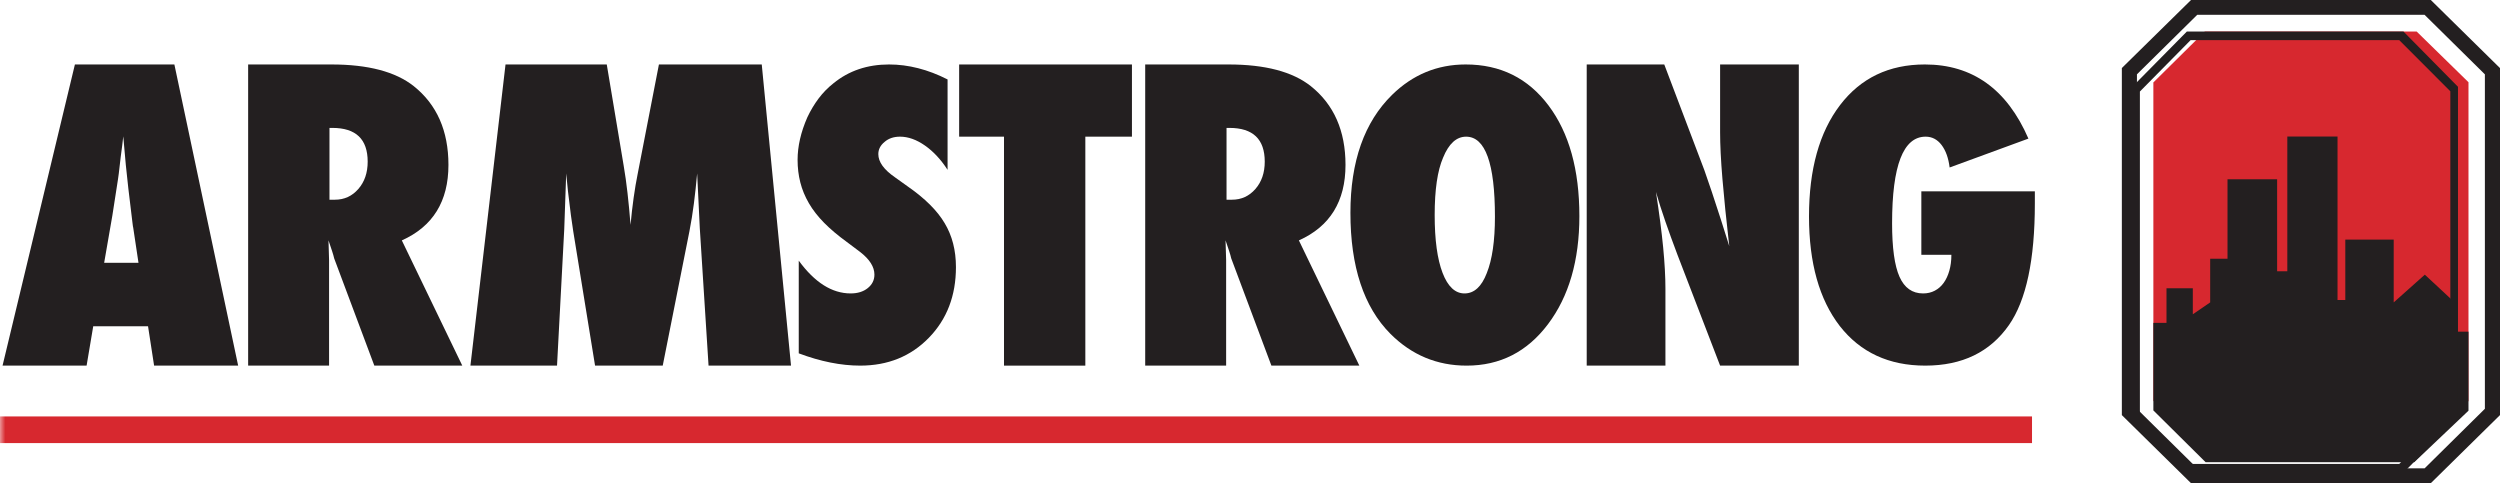
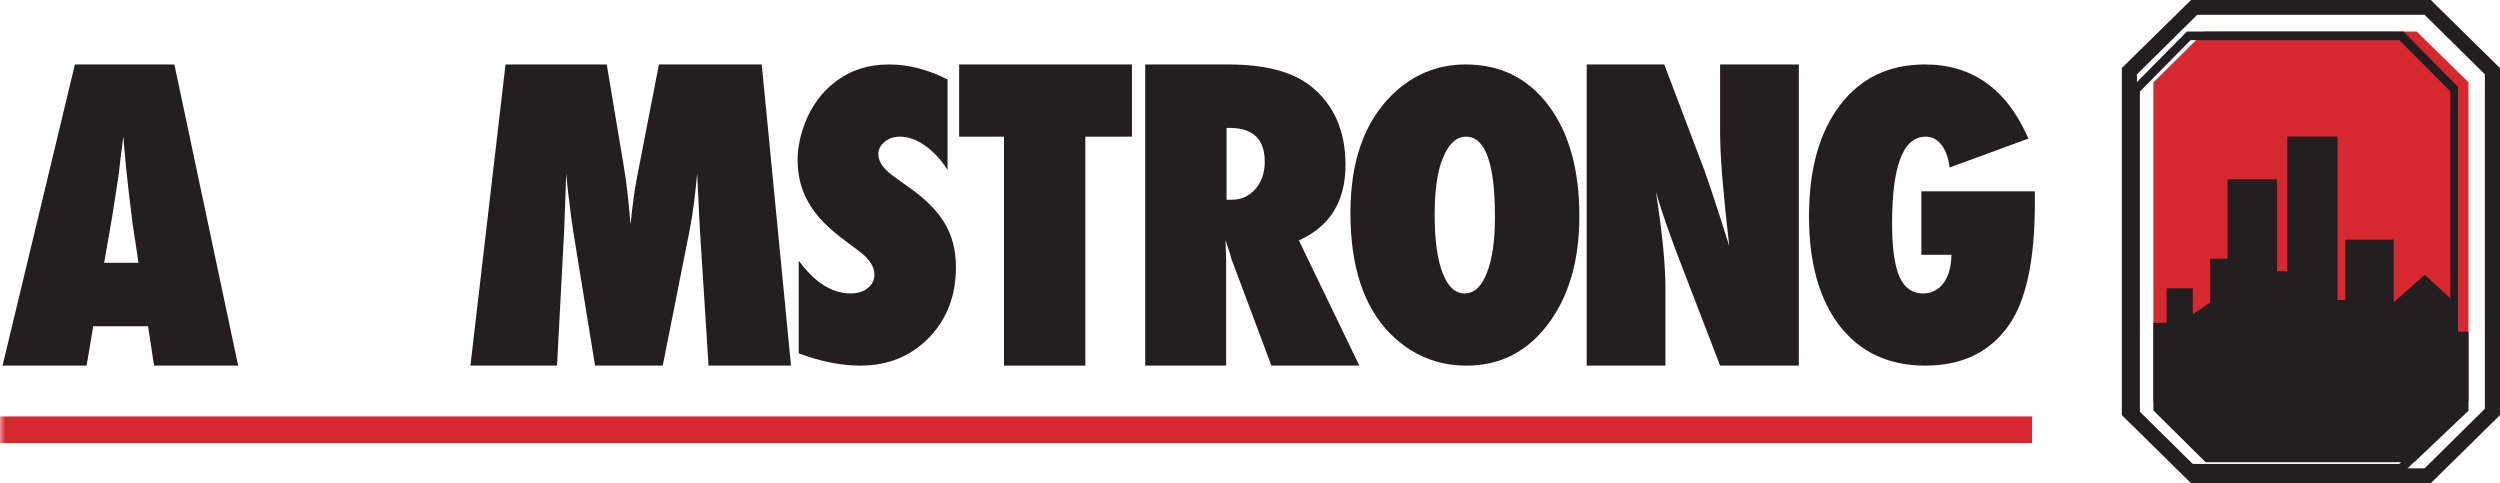
<svg xmlns="http://www.w3.org/2000/svg" xmlns:xlink="http://www.w3.org/1999/xlink" width="238px" height="46px" viewBox="0 0 238 46" version="1.1">
  <title>Group 26 Copy</title>
  <defs>
    <polygon id="path-1" points="0 46 237 46 237 0 0 0" />
  </defs>
  <g id="Page-1" stroke="none" stroke-width="1" fill="none" fill-rule="evenodd">
    <g id="FMCM---01-Home1" transform="translate(-734, -1450)">
      <g id="Group-26-Copy" transform="translate(734, 1450)">
        <polygon id="Fill-1" fill="#D7282F" points="235 38.176 230.064 43 209.9 43 205 38.152 205 7.848 209.9 3 230.064 3 235 7.828" />
        <polygon id="Fill-2" fill="#231F20" points="233.68 31.572 233.68 28.788 230.844 26.148 227.881 28.788 227.881 22.813 223.273 22.813 223.273 28.562 222.533 28.562 222.533 13 217.752 13 217.752 25.823 216.782 25.823 216.782 17.064 212.059 17.064 212.059 24.634 210.409 24.634 210.409 28.788 208.756 29.92 208.756 27.446 206.25 27.446 206.25 30.738 205 30.738 205 39.071 209.972 44 229.838 44 235 39.099 235 31.572" />
-         <path d="M233.272,39.298 L228.41,44.167 L208.545,44.167 L203.718,39.276 L203.718,8.713 L208.545,3.822 L228.41,3.822 L233.272,8.691 L233.272,39.298 Z M228.807,3 L208.191,3 L203,8.257 L203,39.742 L208.191,45 L228.807,45 L234,39.74 L234,8.262 L228.807,3 Z" id="Fill-3" fill="#231F20" />
+         <path d="M233.272,39.298 L228.41,44.167 L208.545,44.167 L203.718,39.276 L203.718,8.713 L208.545,3.822 L228.41,3.822 L233.272,8.691 L233.272,39.298 M228.807,3 L208.191,3 L203,8.257 L203,39.742 L208.191,45 L228.807,45 L234,39.74 L234,8.262 L228.807,3 Z" id="Fill-3" fill="#231F20" />
        <path d="M208.586,0 L202,6.476 L202,39.518 L208.586,46 L231.416,45.995 L238,39.516 L238,6.483 L231.416,0.003 L208.586,0 Z M203.437,38.923 L203.437,7.075 L209.18,1.408 L230.82,1.412 L236.561,7.078 L236.561,38.917 L230.82,44.588 L209.18,44.591 L203.437,38.923 Z" id="Fill-4" fill="#231F20" />
        <g id="Group-25">
          <path d="M13.184,25.019 L12.682,21.676 C12.668,21.664 12.646,21.496 12.607,21.174 C12.583,20.902 12.454,19.825 12.218,17.942 C12.193,17.731 12.162,17.444 12.125,17.079 C12.088,16.714 12.038,16.252 11.977,15.694 L11.735,12.982 C11.711,13.243 11.677,13.535 11.634,13.856 C11.59,14.178 11.543,14.531 11.495,14.914 C11.406,15.682 11.345,16.215 11.309,16.513 C11.271,16.81 11.247,16.99 11.235,17.05 L10.696,20.524 L9.916,25.019 L13.184,25.019 Z M22.672,34.808 L14.67,34.808 L14.093,31.058 L8.876,31.058 L8.244,34.808 L0.243,34.808 L7.131,6.137 L16.601,6.137 L22.672,34.808 Z" id="Fill-5" fill="#231F20" />
-           <path d="M31.366,19.012 L31.886,19.012 C32.777,19.012 33.519,18.673 34.113,17.992 C34.708,17.311 35.003,16.443 35.003,15.391 C35.003,13.249 33.884,12.177 31.644,12.177 L31.366,12.177 L31.366,19.012 Z M44.01,34.808 L35.636,34.808 L31.811,24.591 C31.774,24.417 31.709,24.188 31.615,23.904 C31.521,23.62 31.408,23.28 31.272,22.881 L31.328,24.776 L31.328,34.808 L23.623,34.808 L23.623,6.137 L31.551,6.137 C35.042,6.137 37.653,6.825 39.388,8.199 C41.59,9.957 42.692,12.457 42.692,15.7 C42.692,19.166 41.211,21.563 38.254,22.886 L44.01,34.808 Z" id="Fill-7" fill="#231F20" />
          <path d="M75.305,34.808 L67.454,34.808 L66.621,21.731 L66.369,16.511 C66.278,17.515 66.174,18.472 66.058,19.381 C65.941,20.292 65.799,21.174 65.632,22.027 L63.092,34.808 L56.65,34.808 L54.571,22.011 C54.446,21.267 54.28,19.99 54.068,18.182 C54.044,17.91 53.989,17.353 53.902,16.511 L53.717,21.805 L53.029,34.808 L44.785,34.808 L48.126,6.138 L57.764,6.138 L59.378,15.796 C59.514,16.589 59.636,17.451 59.74,18.38 C59.845,19.307 59.942,20.318 60.028,21.406 C60.194,19.587 60.422,17.957 60.713,16.521 L62.729,6.138 L72.519,6.138 L75.305,34.808 Z" id="Fill-9" fill="#231F20" />
          <path d="M76.041,33.638 L76.041,24.815 C77.562,26.895 79.209,27.934 80.981,27.934 C81.649,27.934 82.192,27.766 82.614,27.425 C83.034,27.085 83.245,26.659 83.245,26.145 C83.245,25.404 82.787,24.683 81.872,23.978 L80.608,23.028 C79.768,22.418 79.05,21.813 78.455,21.21 C77.862,20.607 77.377,19.987 77.007,19.349 C76.635,18.709 76.362,18.049 76.19,17.368 C76.017,16.686 75.93,15.971 75.93,15.219 C75.93,13.93 76.24,12.58 76.858,11.17 C77.167,10.514 77.527,9.914 77.935,9.37 C78.343,8.828 78.814,8.347 79.347,7.928 C80.806,6.735 82.571,6.137 84.638,6.137 C86.481,6.137 88.34,6.613 90.209,7.563 L90.209,16.168 C89.576,15.189 88.859,14.418 88.054,13.855 C87.25,13.293 86.457,13.01 85.678,13.01 C85.084,13.01 84.594,13.177 84.21,13.511 C83.814,13.833 83.616,14.222 83.616,14.674 C83.616,15.414 84.142,16.148 85.195,16.875 L86.42,17.752 C88.054,18.886 89.224,20.05 89.93,21.243 C90.648,22.436 91.006,23.832 91.006,25.43 C91.006,28.15 90.146,30.393 88.425,32.159 C86.704,33.925 84.526,34.807 81.891,34.807 C80.07,34.807 78.12,34.418 76.041,33.638" id="Fill-11" fill="#231F20" />
          <polygon id="Fill-13" fill="#231F20" points="103.324 34.808 95.581 34.808 95.581 13.01 91.311 13.01 91.311 6.138 107.761 6.138 107.761 13.01 103.324 13.01" />
          <path d="M116.766,19.012 L117.286,19.012 C118.177,19.012 118.919,18.673 119.514,17.992 C120.108,17.311 120.404,16.443 120.404,15.391 C120.404,13.249 119.285,12.177 117.044,12.177 L116.766,12.177 L116.766,19.012 Z M129.41,34.808 L121.037,34.808 L117.211,24.591 C117.174,24.417 117.109,24.188 117.016,23.904 C116.922,23.62 116.808,23.28 116.672,22.881 L116.728,24.776 L116.728,34.808 L109.023,34.808 L109.023,6.137 L116.951,6.137 C120.442,6.137 123.053,6.825 124.788,8.199 C126.991,9.957 128.092,12.457 128.092,15.7 C128.092,19.166 126.611,21.563 123.654,22.886 L129.41,34.808 Z" id="Fill-15" fill="#231F20" />
          <path d="M142.318,20.636 C142.318,15.552 141.402,13.011 139.571,13.011 C138.654,13.011 137.924,13.678 137.38,15.012 C136.846,16.25 136.581,18.069 136.581,20.473 C136.581,22.839 136.833,24.675 137.333,25.979 C137.834,27.283 138.53,27.935 139.422,27.935 C140.337,27.935 141.044,27.292 141.539,26.006 C142.058,24.721 142.318,22.93 142.318,20.636 M150.357,20.571 C150.357,24.79 149.361,28.221 147.368,30.863 C145.388,33.492 142.807,34.808 139.625,34.808 C136.803,34.808 134.385,33.798 132.365,31.777 C129.829,29.221 128.56,25.382 128.56,20.266 C128.56,15.366 129.884,11.619 132.533,9.024 C134.5,7.099 136.835,6.137 139.534,6.137 C142.839,6.137 145.468,7.441 147.424,10.047 C149.379,12.652 150.357,16.161 150.357,20.571" id="Fill-17" fill="#231F20" />
          <path d="M151.055,34.808 L151.055,6.138 L158.439,6.138 L162.257,16.206 C162.462,16.799 162.696,17.48 162.959,18.249 C163.22,19.016 163.509,19.902 163.828,20.903 L164.626,23.431 C164.341,20.942 164.124,18.812 163.976,17.041 C163.828,15.27 163.754,13.784 163.754,12.582 L163.754,6.138 L171.247,6.138 L171.247,34.808 L163.754,34.808 L159.695,24.257 C159.27,23.13 158.886,22.076 158.545,21.09 C158.203,20.106 157.904,19.168 157.647,18.276 C157.96,20.295 158.188,22.054 158.333,23.551 C158.478,25.05 158.549,26.362 158.549,27.489 L158.549,34.808 L151.055,34.808 Z" id="Fill-19" fill="#231F20" />
          <path d="M182.912,18.216 L193.718,18.216 L193.718,19.371 C193.718,24.733 192.895,28.592 191.25,30.948 C189.454,33.521 186.798,34.807 183.283,34.807 C179.829,34.807 177.118,33.553 175.151,31.043 C173.194,28.509 172.217,25.03 172.217,20.606 C172.217,16.125 173.201,12.593 175.169,10.01 C177.137,7.428 179.829,6.137 183.246,6.137 C187.776,6.137 191.063,8.489 193.105,13.195 L185.605,15.945 C185.492,15.041 185.236,14.327 184.834,13.798 C184.431,13.274 183.927,13.01 183.32,13.01 C181.19,13.01 180.127,15.76 180.127,21.257 C180.127,23.593 180.361,25.291 180.832,26.348 C181.302,27.406 182.051,27.935 183.079,27.935 C183.487,27.935 183.86,27.848 184.192,27.673 C184.527,27.496 184.808,27.251 185.036,26.933 C185.266,26.616 185.446,26.23 185.575,25.776 C185.707,25.32 185.772,24.814 185.772,24.256 L182.912,24.256 L182.912,18.216 Z" id="Fill-21" fill="#231F20" />
          <mask id="mask-2" fill="white">
            <use xlink:href="#path-1" />
          </mask>
          <g id="Clip-24" />
          <polygon id="Fill-23" fill="#D7282F" mask="url(#mask-2)" points="0 42.182 193.448 42.182 193.448 39.645 0 39.645" />
        </g>
      </g>
    </g>
  </g>
</svg>